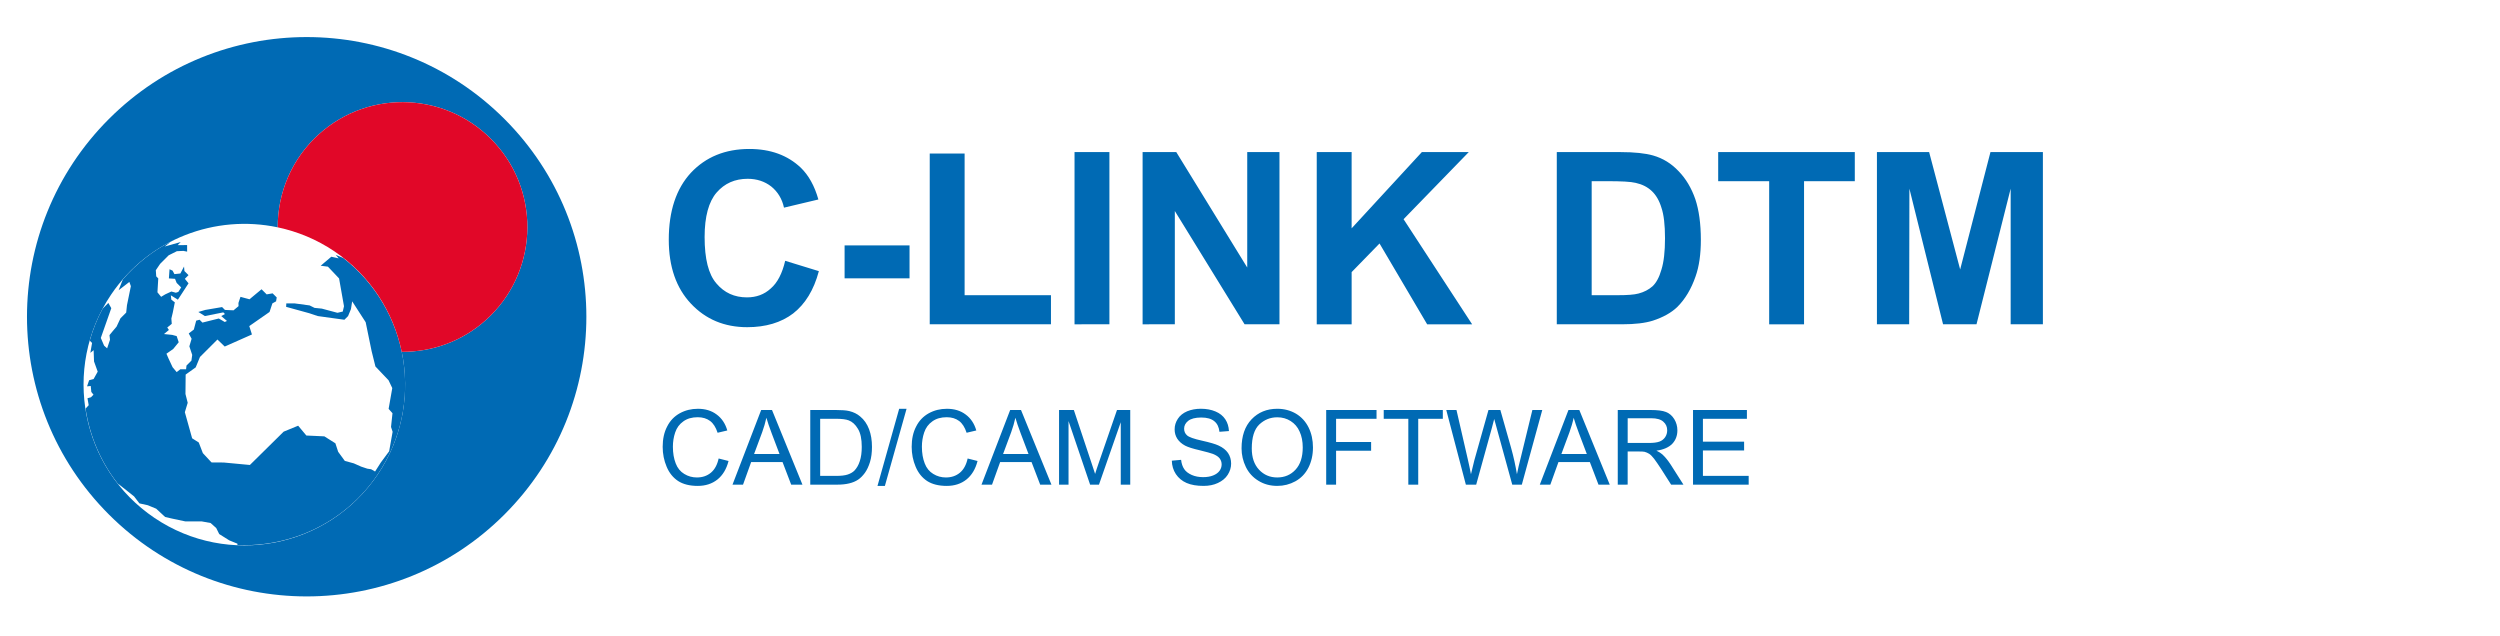
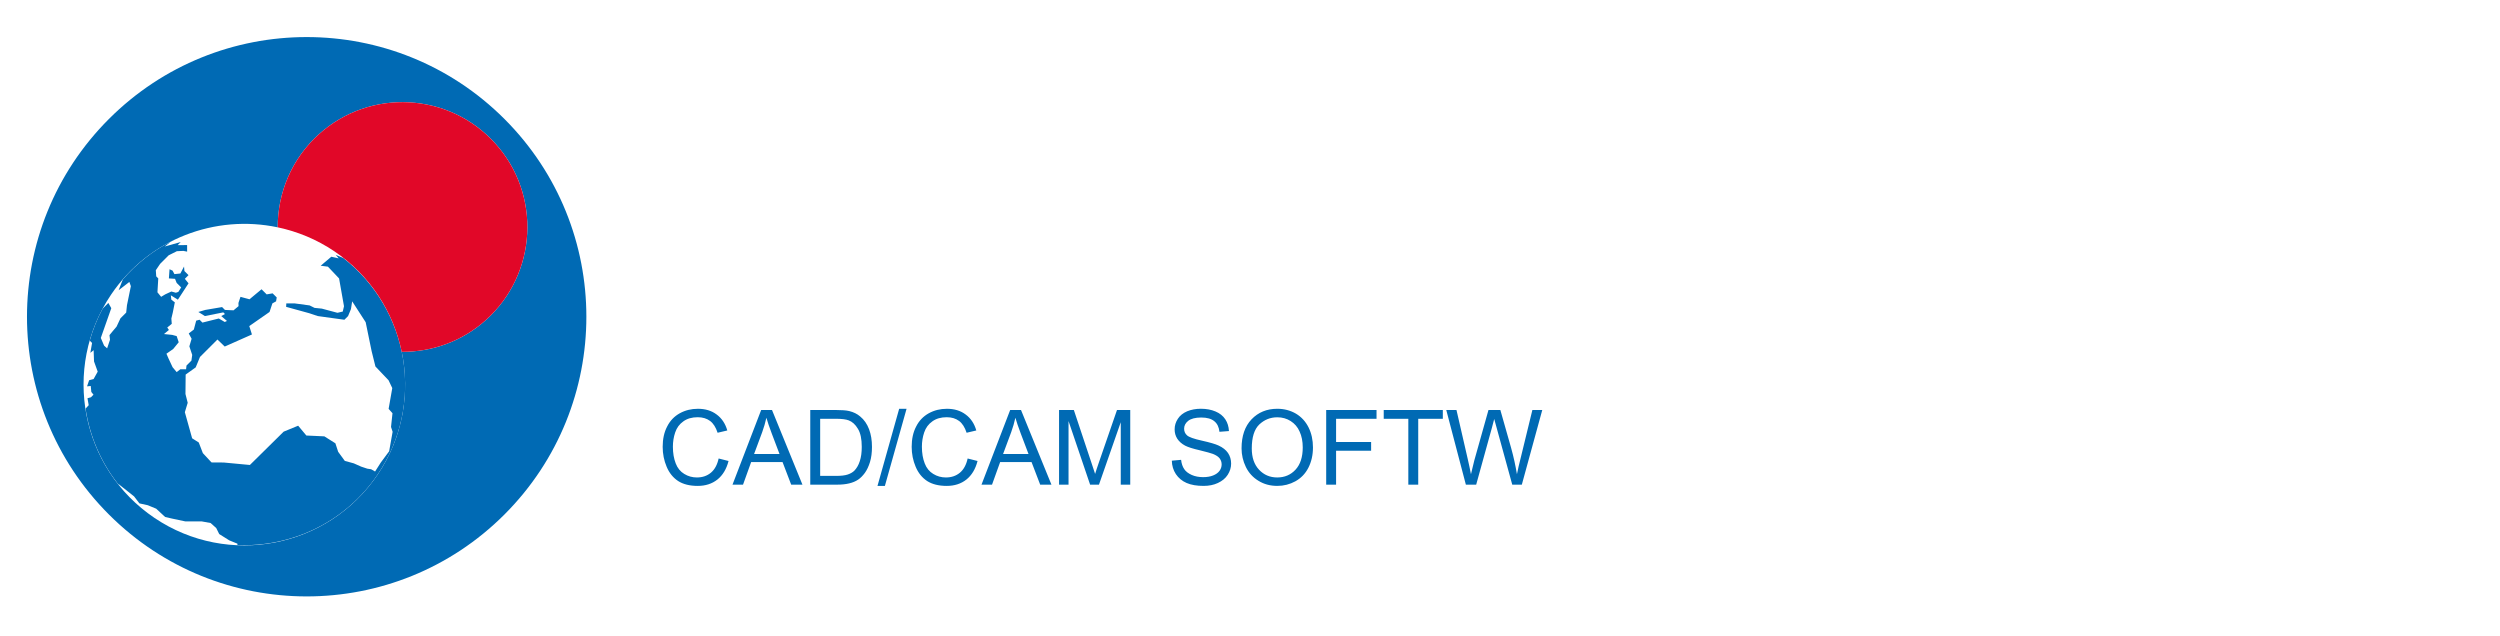
<svg xmlns="http://www.w3.org/2000/svg" version="1.1" id="Ebene_1" x="0px" y="0px" width="311.81px" height="79.37px" viewBox="0 0 311.81 79.37" enable-background="new 0 0 311.81 79.37" xml:space="preserve">
  <g>
    <path fill="#006AB4" d="M62.916,14.839c-13.622-13.621-35.71-13.621-49.332,0c-13.624,13.623-13.624,35.71,0,49.331   c13.622,13.623,35.71,13.623,49.332,0C76.54,50.549,76.54,28.462,62.916,14.839L62.916,14.839z M60.622,39.898   c-3.004,2.705-6.771,4.007-10.517,3.983c1.063,5.112,0.153,10.63-2.997,15.301c-6.195,9.183-18.661,11.605-27.845,5.412   C10.08,58.4,7.658,45.936,13.851,36.751c4.706-6.976,13.03-10.037,20.785-8.397c-0.007-4.271,1.714-8.528,5.138-11.611   c6.394-5.756,16.246-5.24,22.002,1.153S67.016,34.141,60.622,39.898L60.622,39.898z" />
    <path fill="#006AB4" d="M42.826,32.188l-0.024-0.013l-0.931-0.395l0.37,0.445l-0.918-0.204l-1.327,1.123L40.9,33.26l1.391,1.467   l0.613,3.468l-0.153,0.664l-0.664,0.154l-1.948-0.521l-0.908-0.092l-0.613-0.306l-1.887-0.255H35.71l-0.023,0.431l2.88,0.795   l1.072,0.356l3.316,0.459l0.459-0.459l0.357-0.867l0.154-0.97l1.684,2.603l0.739,3.597l0.476,1.922l1.642,1.727l0.46,0.969   l-0.455,2.596l0.482,0.54l-0.181,1.712l0.198,0.605l-0.432,2.426l-1.042,1.407l-0.714,1.122l-0.489-0.283l-0.48-0.073l-0.765-0.255   l-0.919-0.408l-1.121-0.307l-0.829-1.134l-0.346-1.06l-1.377-0.867l-2.245-0.103l-1.021-1.226l-1.808,0.743l-4.213,4.156   l-3.266-0.307l-1.521-0.01L25.3,56.514l-0.51-1.326l-0.826-0.521l-0.909-3.256l0.356-1.173l-0.279-1.097l0.024-2.425l1.252-0.894   l0.535-1.301l2.178-2.176l0.909,0.877l3.393-1.506l-0.332-1.046l2.526-1.76l0.357-1.072l0.46-0.255l0.079-0.486l-0.511-0.51   l-0.743,0.129l-0.638-0.638l-1.505,1.25l-1.122-0.306l-0.255,0.766l0.012,0.395l-0.625,0.522l-1.071-0.05l-0.356-0.356   l-2.093,0.356l-0.867,0.255l0.817,0.51l2.296-0.46l0.203,0.205l-0.458,0.255l0.713,0.612l-0.28,0.127l-0.741-0.434l-2.041,0.51   l-0.356-0.357l-0.422,0.115l-0.293,1.109L23.54,41.59l0.358,0.662l-0.281,0.943l0.357,1.072l-0.102,0.715l-0.613,0.611l-0.05,0.461   h-0.714l-0.46,0.355l-0.51-0.611l-0.536-1.148l-0.229-0.535l0.842-0.588l0.688-0.842l-0.255-0.766l-0.561-0.152l-1.021-0.104   l0.612-0.51l-0.203-0.306l0.561-0.458l-0.05-0.664l0.178-0.74l0.254-1.276l-0.433-0.332l-0.065-0.547l0.881,0.547l1.326-2.041   l-0.458-0.562l0.458-0.459l-0.51-0.51l-0.05-0.562l-0.459,0.868l-0.74,0.077l-0.23-0.434l-0.379-0.174l-0.081,1.144l0.766,0.05   l0.204,0.51l0.562,0.562l-0.356,0.562l-0.307,0.101l-0.561-0.153l-0.766,0.357l-0.51,0.306l-0.46-0.562l0.103-1.734l-0.255-0.255   l-0.05-0.766l0.535-0.792l1.071-1.071l1.02-0.51l0.806-0.039l0.474,0.094l-0.004-0.82l-1.186,0.012l0.395-0.395l-1.99,0.561   l0.753-0.615c-2.235,1.146-4.27,2.733-5.986,4.718l-0.532,1.355l1.344-1.039l0.186,0.53l-0.485,2.372l-0.097,0.922l-0.715,0.714   l-0.488,1.042l-0.468,0.552l-0.414,0.504l0.066,0.576l-0.359,1.072l-0.377-0.336l-0.41-0.961l1.307-3.713l-0.367-0.654   l-0.663,0.664l-0.024-0.001c-0.705,1.304-1.242,2.658-1.634,4.038l0.29,0.29l-0.213,1.235l0.408-0.335l0.05,1.406l0.459,1.275   l-0.511,0.918l-0.56,0.154l-0.258,0.762l0.462-0.048l0.07,0.745l0.271,0.342l-0.312,0.322l-0.438,0.121l0.153,0.868l-0.392,0.43   c0.541,3.561,2.023,6.964,4.389,9.808l-0.325-0.441l1.982,1.572l0.673,0.877l1.046,0.23l1.046,0.433l1.113,1.031l0.826,0.193   l1.684,0.358h2.042l1.121,0.202l0.701,0.628l0.372,0.75l1.255,0.786l1.015,0.413l0.005,0.17c6.73,0.283,13.446-2.809,17.49-8.802   C53.036,50.395,51.054,38.616,42.826,32.188L42.826,32.188z" />
    <path fill="#E10728" d="M61.776,17.896c-5.757-6.394-15.608-6.91-22.002-1.153c-3.424,3.083-5.145,7.34-5.138,11.611   c2.454,0.519,4.853,1.497,7.059,2.985c4.513,3.044,7.382,7.604,8.41,12.543c3.746,0.023,7.513-1.278,10.517-3.983   C67.016,34.141,67.533,24.29,61.776,17.896L61.776,17.896z" />
-     <path fill="#006AB4" d="M97.931,32.528l4.2,1.29c-0.63,2.37-1.71,4.11-3.21,5.28c-1.5,1.14-3.42,1.71-5.729,1.71   c-2.85,0-5.19-0.99-7.02-2.94c-1.83-1.95-2.76-4.59-2.76-7.979c0-3.57,0.93-6.36,2.76-8.34c1.86-1.979,4.29-2.97,7.29-2.97   c2.64,0,4.77,0.78,6.42,2.34c0.96,0.93,1.71,2.25,2.19,3.96l-4.29,1.02c-0.24-1.11-0.78-1.98-1.59-2.64   c-0.81-0.63-1.8-0.96-2.94-0.96c-1.59,0-2.88,0.57-3.87,1.71c-0.99,1.14-1.5,3-1.5,5.55c0,2.73,0.48,4.65,1.47,5.79   c0.99,1.17,2.25,1.74,3.81,1.74c1.17,0,2.16-0.36,2.97-1.11C96.971,35.258,97.57,34.088,97.931,32.528L97.931,32.528z    M105.341,34.718v-4.109h8.1v4.109H105.341z M115.96,40.448V19.148h4.35v17.669h10.77v3.63H115.96z M134.02,40.448V18.969h4.35   v21.479H134.02z M142.51,40.448V18.969h4.2l8.85,14.399V18.969h4.021v21.479h-4.351l-8.7-14.129v14.129H142.51z M164.229,40.448   V18.969h4.351v9.509l8.76-9.509h5.85l-8.131,8.37l8.551,13.109h-5.61l-5.939-10.08l-3.479,3.57v6.51H164.229z M194.17,18.969h7.92   c1.77,0,3.119,0.15,4.078,0.42c1.26,0.36,2.311,1.02,3.211,1.98c0.9,0.93,1.59,2.1,2.07,3.48c0.449,1.35,0.689,3.06,0.689,5.069   c0,1.77-0.211,3.3-0.66,4.56c-0.539,1.56-1.289,2.82-2.279,3.81c-0.75,0.72-1.771,1.29-3.061,1.709   c-0.959,0.3-2.221,0.45-3.84,0.45h-8.129V18.969z M198.52,22.599v14.219h3.24c1.199,0,2.068-0.06,2.609-0.21   c0.689-0.18,1.26-0.48,1.74-0.9c0.449-0.42,0.84-1.11,1.109-2.07c0.301-0.96,0.449-2.25,0.449-3.93c0-1.65-0.148-2.939-0.449-3.81   c-0.27-0.9-0.689-1.59-1.199-2.07c-0.541-0.51-1.201-0.84-2.01-1.02c-0.602-0.15-1.801-0.21-3.541-0.21H198.52z M220.658,40.448   V22.599h-6.359v-3.63h17.039v3.63h-6.33v17.849H220.658z M234.098,40.448V18.969h6.51l3.871,14.639l3.779-14.639h6.539v21.479   h-4.02V23.528l-4.26,16.919h-4.17l-4.199-16.919l-0.029,16.919H234.098z" />
    <path fill="#006AB4" d="M89.632,57.185l1.235,0.312c-0.26,1.015-0.728,1.781-1.391,2.314c-0.676,0.533-1.495,0.793-2.457,0.793   c-1.001,0-1.82-0.208-2.444-0.611c-0.624-0.416-1.105-1-1.43-1.781c-0.325-0.766-0.494-1.598-0.494-2.482   c0-0.975,0.182-1.82,0.559-2.535c0.364-0.729,0.897-1.273,1.573-1.65c0.689-0.377,1.43-0.56,2.262-0.56   c0.923,0,1.703,0.233,2.34,0.715c0.637,0.468,1.079,1.132,1.326,1.989l-1.209,0.286c-0.221-0.677-0.533-1.171-0.936-1.47   c-0.416-0.312-0.923-0.467-1.547-0.467c-0.715,0-1.313,0.168-1.794,0.52c-0.481,0.338-0.819,0.793-1.014,1.378   c-0.195,0.571-0.286,1.17-0.286,1.78c0,0.794,0.117,1.482,0.351,2.08c0.221,0.586,0.585,1.027,1.066,1.314   c0.481,0.299,1.014,0.441,1.573,0.441c0.689,0,1.274-0.195,1.755-0.598C89.138,58.563,89.463,57.965,89.632,57.185L89.632,57.185z    M91.361,60.447l3.575-9.309h1.352l3.796,9.309H98.68l-1.079-2.82h-3.913l-1.014,2.82H91.361z M94.052,56.625h3.172l-0.975-2.574   c-0.299-0.793-0.52-1.442-0.663-1.949c-0.13,0.611-0.312,1.209-0.52,1.794L94.052,56.625z M101.059,60.447v-9.309h3.211   c0.715,0,1.274,0.039,1.651,0.131c0.533,0.13,0.988,0.352,1.365,0.676c0.494,0.403,0.858,0.936,1.105,1.586   s0.364,1.379,0.364,2.211c0,0.701-0.078,1.338-0.247,1.885c-0.169,0.546-0.377,0.988-0.637,1.352   c-0.26,0.352-0.533,0.637-0.845,0.846c-0.312,0.207-0.676,0.363-1.118,0.467c-0.429,0.104-0.923,0.156-1.495,0.156H101.059z    M102.294,59.355h1.989c0.611,0,1.092-0.052,1.443-0.169c0.338-0.116,0.624-0.272,0.832-0.481c0.286-0.299,0.52-0.688,0.676-1.183   c0.169-0.493,0.247-1.092,0.247-1.794c0-0.975-0.156-1.729-0.481-2.249c-0.312-0.533-0.702-0.884-1.157-1.054   c-0.338-0.129-0.871-0.194-1.599-0.194h-1.95V59.355z M109.444,60.604l2.704-9.62h0.923l-2.704,9.62H109.444z M120.689,57.185   l1.235,0.312c-0.26,1.015-0.728,1.781-1.391,2.314c-0.676,0.533-1.495,0.793-2.457,0.793c-1.001,0-1.82-0.208-2.444-0.611   c-0.624-0.416-1.105-1-1.43-1.781c-0.325-0.766-0.494-1.598-0.494-2.482c0-0.975,0.182-1.82,0.559-2.535   c0.364-0.729,0.897-1.273,1.573-1.65c0.689-0.377,1.43-0.56,2.262-0.56c0.923,0,1.703,0.233,2.34,0.715   c0.637,0.468,1.079,1.132,1.326,1.989l-1.209,0.286c-0.221-0.677-0.533-1.171-0.936-1.47c-0.416-0.312-0.923-0.467-1.547-0.467   c-0.715,0-1.313,0.168-1.794,0.52c-0.481,0.338-0.819,0.793-1.014,1.378c-0.195,0.571-0.286,1.17-0.286,1.78   c0,0.794,0.117,1.482,0.351,2.08c0.221,0.586,0.585,1.027,1.066,1.314c0.481,0.299,1.014,0.441,1.573,0.441   c0.689,0,1.274-0.195,1.755-0.598C120.195,58.563,120.52,57.965,120.689,57.185L120.689,57.185z M122.417,60.447l3.575-9.309h1.352   l3.796,9.309h-1.404l-1.079-2.82h-3.913l-1.014,2.82H122.417z M125.108,56.625h3.172l-0.975-2.574   c-0.299-0.793-0.52-1.442-0.663-1.949c-0.13,0.611-0.312,1.209-0.52,1.794L125.108,56.625z M132.089,60.447v-9.309h1.846   l2.197,6.592c0.208,0.611,0.351,1.066,0.455,1.379c0.104-0.339,0.26-0.832,0.494-1.496l2.236-6.475h1.651v9.309h-1.183V52.66   l-2.717,7.787h-1.105l-2.691-7.93v7.93H132.089z M146.155,57.457l1.157-0.104c0.052,0.469,0.182,0.857,0.39,1.157   c0.195,0.299,0.507,0.532,0.936,0.728c0.416,0.183,0.897,0.273,1.417,0.273c0.468,0,0.884-0.064,1.248-0.208   c0.364-0.144,0.624-0.338,0.806-0.585c0.169-0.234,0.26-0.508,0.26-0.793c0-0.286-0.091-0.547-0.26-0.768   c-0.169-0.207-0.442-0.39-0.832-0.545c-0.247-0.092-0.806-0.248-1.651-0.455c-0.858-0.195-1.456-0.391-1.807-0.572   c-0.442-0.234-0.767-0.533-0.988-0.871c-0.221-0.352-0.325-0.729-0.325-1.157c0-0.481,0.13-0.91,0.403-1.326   c0.26-0.403,0.65-0.715,1.17-0.937c0.507-0.207,1.079-0.312,1.703-0.312c0.689,0,1.3,0.117,1.82,0.338   c0.533,0.222,0.936,0.546,1.222,0.976c0.286,0.429,0.429,0.922,0.455,1.469l-1.183,0.091c-0.065-0.585-0.273-1.026-0.65-1.326   c-0.364-0.299-0.897-0.455-1.612-0.455c-0.754,0-1.287,0.144-1.638,0.416c-0.338,0.273-0.507,0.599-0.507,0.976   c0,0.338,0.117,0.611,0.364,0.832c0.234,0.221,0.858,0.441,1.859,0.662c1.001,0.222,1.69,0.43,2.054,0.599   c0.546,0.247,0.936,0.56,1.196,0.937c0.26,0.39,0.39,0.832,0.39,1.326c0,0.493-0.143,0.961-0.429,1.403   c-0.273,0.429-0.689,0.767-1.222,1.015c-0.52,0.246-1.118,0.363-1.781,0.363c-0.845,0-1.547-0.117-2.119-0.363   c-0.572-0.248-1.014-0.625-1.339-1.105C146.337,58.641,146.168,58.082,146.155,57.457L146.155,57.457z M154.852,55.924   c0-1.547,0.416-2.756,1.248-3.627s1.898-1.313,3.211-1.313c0.858,0,1.638,0.208,2.327,0.61c0.689,0.416,1.209,0.988,1.572,1.717   c0.365,0.74,0.547,1.572,0.547,2.496c0,0.949-0.195,1.794-0.572,2.535c-0.377,0.74-0.924,1.3-1.625,1.689   c-0.689,0.377-1.443,0.572-2.249,0.572c-0.884,0-1.664-0.208-2.353-0.637c-0.689-0.416-1.222-1.001-1.573-1.729   C155.034,57.51,154.852,56.729,154.852,55.924L154.852,55.924z M156.126,55.937c0,1.118,0.299,2.002,0.91,2.652   c0.599,0.637,1.353,0.962,2.263,0.962c0.922,0,1.689-0.325,2.287-0.975c0.599-0.65,0.897-1.574,0.897-2.77   c0-0.754-0.13-1.417-0.39-1.977c-0.248-0.572-0.625-1-1.118-1.313c-0.494-0.313-1.04-0.469-1.664-0.469   c-0.871,0-1.612,0.3-2.249,0.897C156.438,53.545,156.126,54.545,156.126,55.937L156.126,55.937z M165.408,60.447v-9.309h6.279   v1.093h-5.045v2.899h4.369v1.092h-4.369v4.225H165.408z M175.652,60.447v-8.216h-3.068v-1.093h7.371v1.093h-3.068v8.216H175.652z    M182.828,60.447l-2.444-9.309h1.274l1.404,6.111c0.143,0.637,0.285,1.261,0.402,1.897c0.234-0.987,0.377-1.56,0.416-1.716   l1.768-6.293h1.482l1.34,4.72c0.324,1.157,0.559,2.263,0.729,3.289c0.115-0.585,0.271-1.261,0.467-2.028l1.457-5.98h1.234   l-2.549,9.309h-1.195l-1.949-7.098c-0.17-0.585-0.273-0.949-0.301-1.092c-0.115,0.429-0.207,0.793-0.285,1.092l-1.963,7.098   H182.828z" />
-     <path fill="#006AB4" d="M192.051,60.447l3.574-9.309h1.354l3.795,9.309h-1.404l-1.078-2.82h-3.914l-1.014,2.82H192.051z    M194.742,56.625h3.172l-0.975-2.574c-0.301-0.793-0.521-1.442-0.664-1.949c-0.129,0.611-0.313,1.209-0.52,1.794L194.742,56.625z    M201.773,60.447v-9.309h4.121c0.832,0,1.471,0.078,1.898,0.248c0.43,0.168,0.768,0.468,1.027,0.884   c0.26,0.429,0.391,0.897,0.391,1.403c0,0.664-0.209,1.223-0.637,1.678c-0.43,0.441-1.092,0.741-1.977,0.857   c0.324,0.156,0.572,0.313,0.74,0.469c0.352,0.324,0.689,0.74,1.016,1.234l1.611,2.535h-1.535l-1.234-1.937   c-0.363-0.56-0.662-0.988-0.885-1.287c-0.232-0.299-0.441-0.507-0.623-0.624c-0.195-0.117-0.377-0.195-0.572-0.247   c-0.129-0.026-0.363-0.039-0.676-0.039h-1.43v4.134H201.773z M203.01,55.248h2.639c0.572,0,1.002-0.053,1.326-0.17   c0.313-0.117,0.547-0.312,0.715-0.559c0.17-0.26,0.248-0.546,0.248-0.846c0-0.441-0.156-0.793-0.482-1.078   c-0.313-0.286-0.818-0.43-1.508-0.43h-2.938V55.248z M211.16,60.447v-9.309h6.721v1.093h-5.486v2.86h5.137v1.092h-5.137v3.172   h5.707v1.092H211.16z" />
  </g>
</svg>